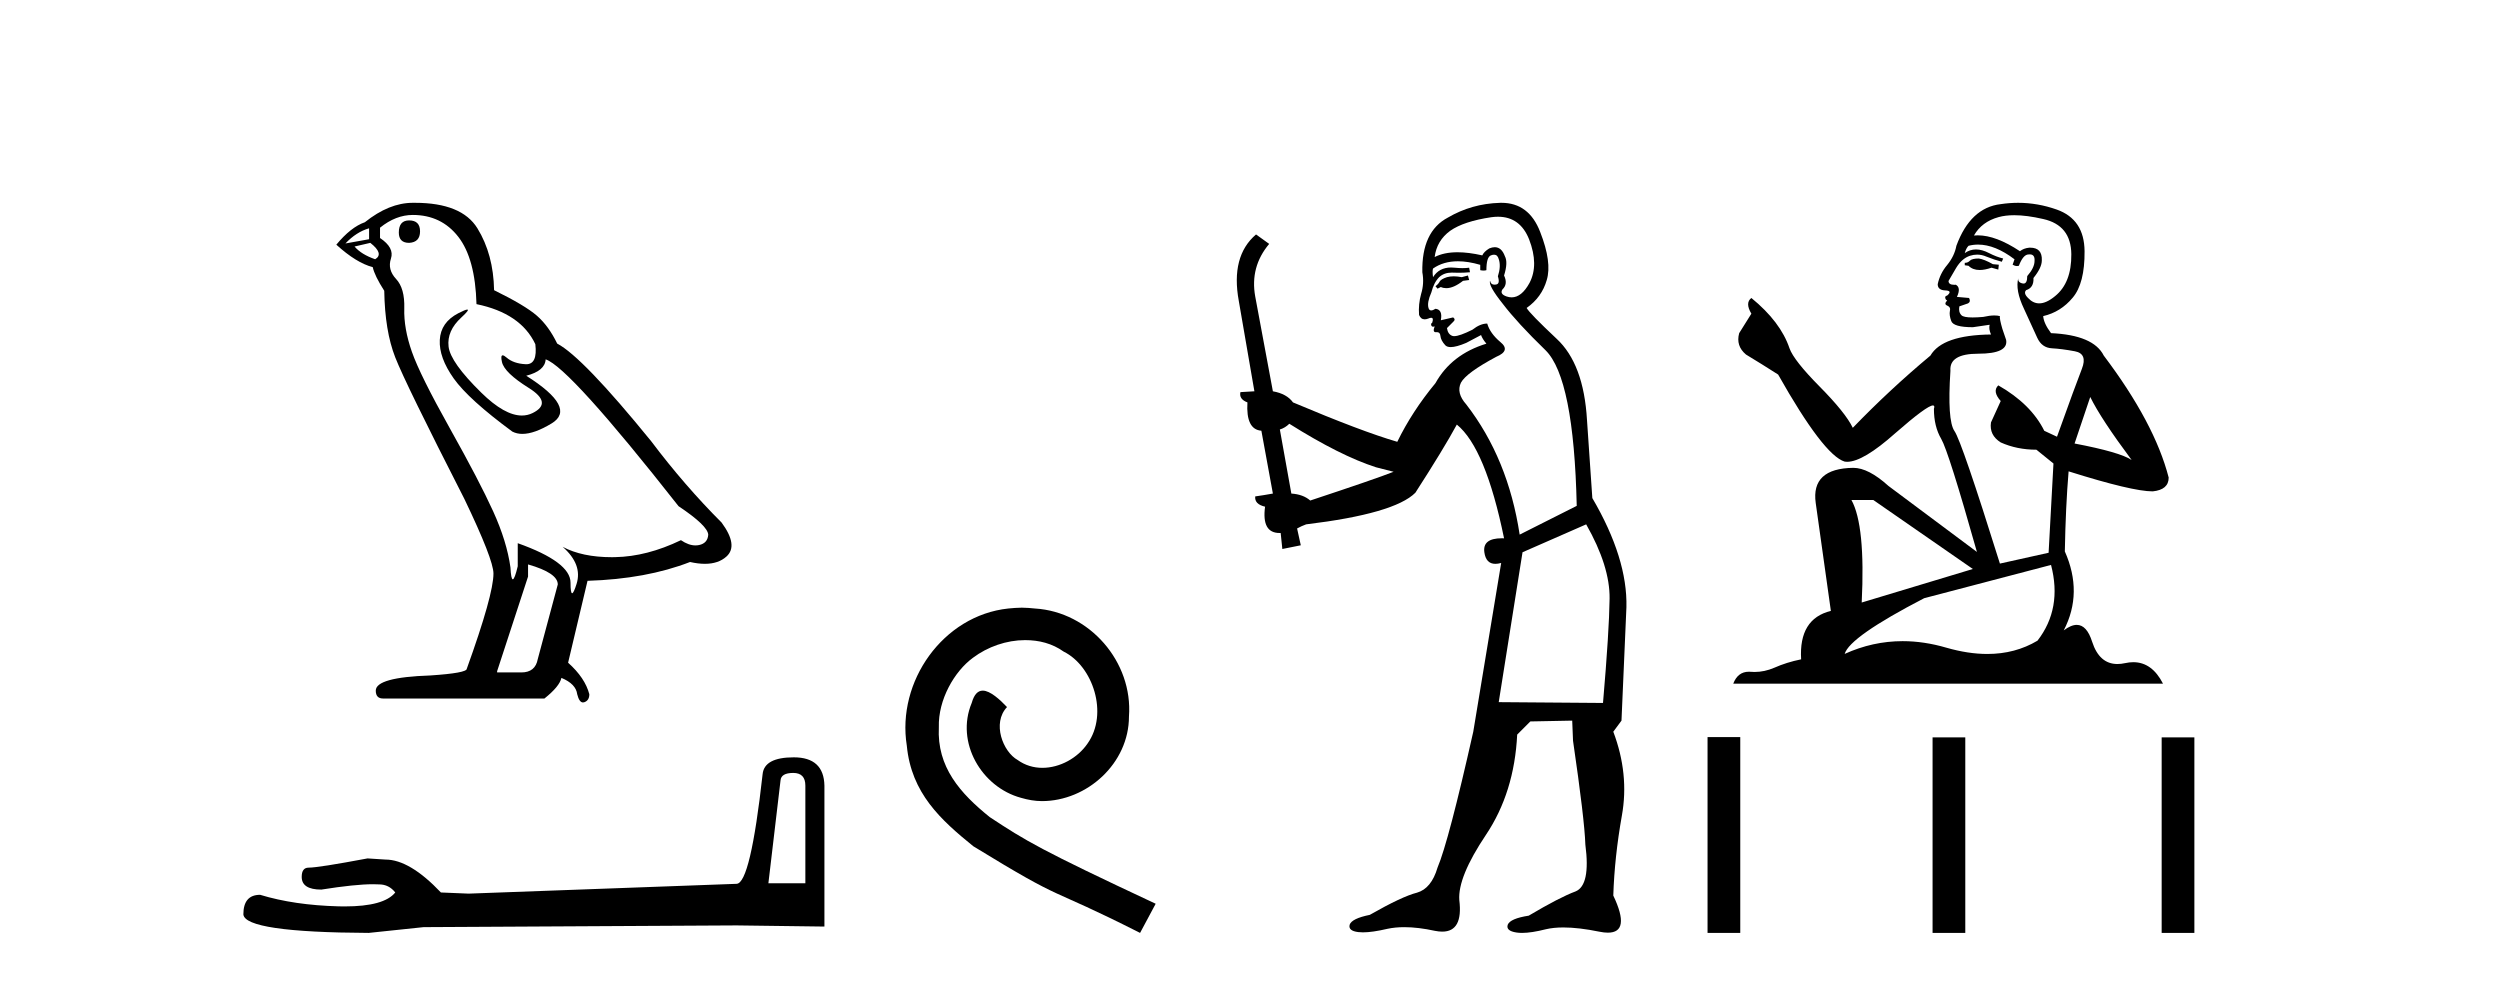
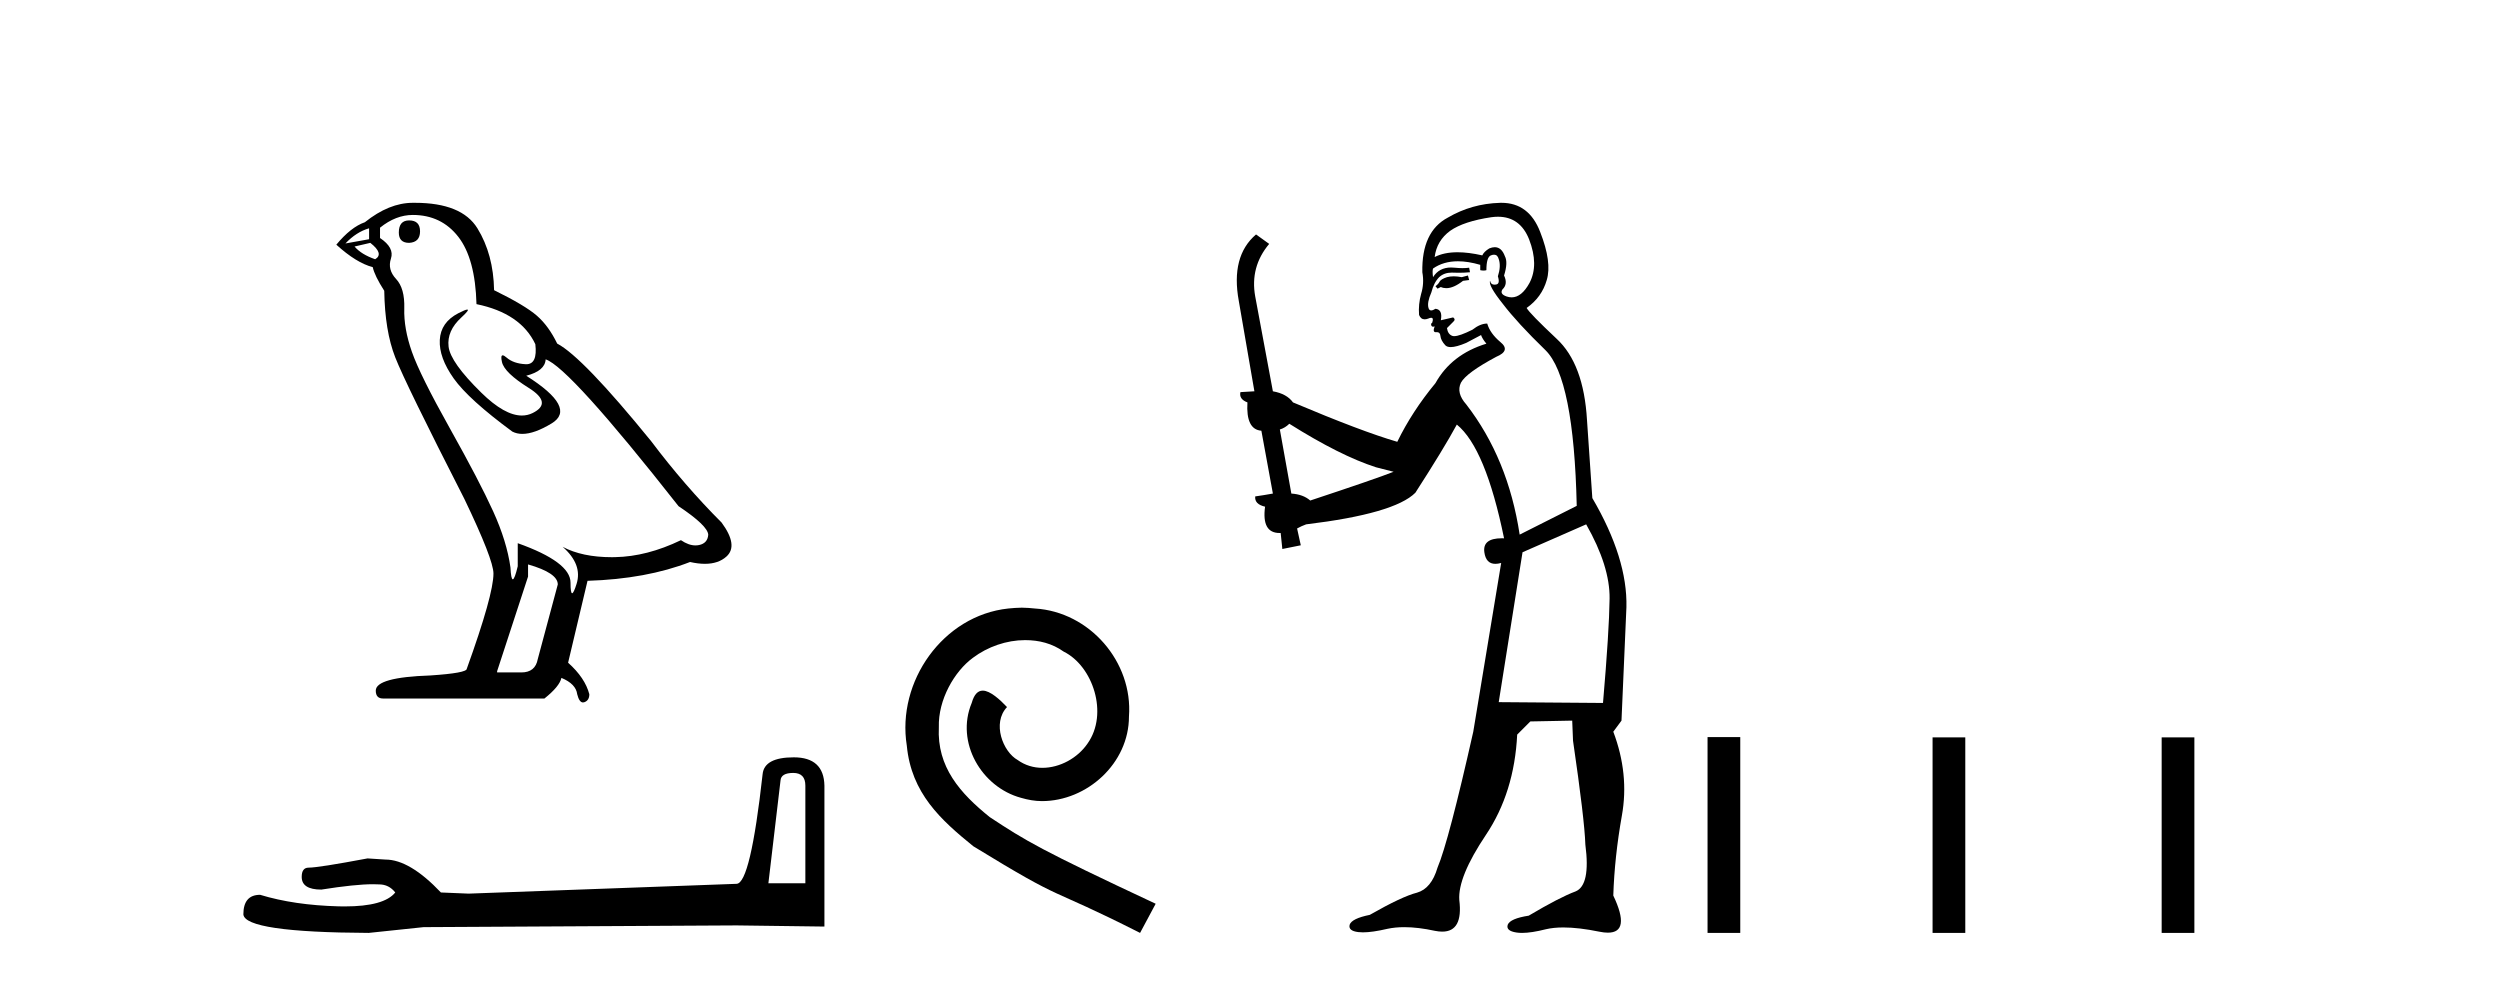
<svg xmlns="http://www.w3.org/2000/svg" width="104.0" height="41.0">
  <path d="M 17.02 9.169 Q 16.591 9.169 16.591 9.674 Q 16.591 10.103 17.02 10.103 Q 17.474 10.078 17.474 9.624 Q 17.474 9.169 17.02 9.169 ZM 15.354 9.497 L 15.354 9.952 L 14.37 10.128 Q 14.824 9.649 15.354 9.497 ZM 15.405 10.103 Q 15.985 10.558 15.607 10.785 Q 15.026 10.583 14.749 10.255 L 15.405 10.103 ZM 17.172 8.942 Q 18.358 8.942 19.065 9.851 Q 19.771 10.759 19.822 12.652 Q 21.664 13.031 22.27 14.318 Q 22.368 15.152 21.894 15.152 Q 21.881 15.152 21.866 15.151 Q 21.361 15.126 21.071 14.873 Q 20.966 14.782 20.912 14.782 Q 20.818 14.782 20.882 15.063 Q 20.983 15.504 21.992 16.135 Q 23.002 16.766 22.156 17.183 Q 21.947 17.286 21.71 17.286 Q 20.991 17.286 20.024 16.337 Q 18.736 15.075 18.661 14.419 Q 18.585 13.763 19.191 13.208 Q 19.551 12.878 19.438 12.878 Q 19.361 12.878 19.065 13.031 Q 18.333 13.41 18.295 14.142 Q 18.257 14.873 18.875 15.744 Q 19.494 16.615 21.311 17.953 Q 21.497 18.05 21.731 18.05 Q 22.231 18.05 22.951 17.612 Q 24.012 16.968 21.891 15.631 Q 22.674 15.429 22.699 14.949 Q 23.683 15.277 28.227 21.057 Q 29.438 21.865 29.463 22.243 Q 29.438 22.597 29.085 22.673 Q 29.009 22.689 28.931 22.689 Q 28.645 22.689 28.327 22.471 Q 26.914 23.152 25.589 23.177 Q 25.519 23.179 25.451 23.179 Q 24.219 23.179 23.406 22.748 L 23.406 22.748 Q 24.239 23.48 23.986 24.288 Q 23.864 24.679 23.801 24.679 Q 23.734 24.679 23.734 24.237 Q 23.734 23.379 21.538 22.597 L 21.538 23.556 Q 21.409 24.099 21.332 24.099 Q 21.26 24.099 21.235 23.606 Q 21.084 22.521 20.516 21.272 Q 19.948 20.022 18.711 17.814 Q 17.474 15.605 17.134 14.634 Q 16.793 13.662 16.818 12.829 Q 16.843 11.996 16.477 11.605 Q 16.112 11.214 16.263 10.759 Q 16.414 10.305 15.809 9.901 L 15.809 9.472 Q 16.465 8.942 17.172 8.942 ZM 21.967 23.48 Q 23.204 23.834 23.204 24.313 L 22.371 27.418 Q 22.27 27.973 21.689 27.973 L 20.68 27.973 L 20.68 27.922 L 21.967 23.985 L 21.967 23.48 ZM 17.263 8.437 Q 17.217 8.437 17.172 8.437 Q 16.187 8.437 15.178 9.245 Q 14.597 9.447 13.991 10.179 Q 14.824 10.936 15.506 11.113 Q 15.581 11.466 15.985 12.097 Q 16.011 13.763 16.44 14.861 Q 16.869 15.959 19.317 20.754 Q 20.528 23.278 20.528 23.859 Q 20.528 24.742 19.418 27.821 Q 19.418 27.998 17.904 28.099 Q 15.632 28.175 15.632 28.73 Q 15.632 29.058 15.935 29.058 L 22.649 29.058 Q 23.28 28.553 23.355 28.2 Q 23.961 28.452 24.012 28.881 Q 24.097 29.222 24.253 29.222 Q 24.282 29.222 24.314 29.21 Q 24.516 29.134 24.516 28.881 Q 24.34 28.2 23.633 27.569 L 24.441 24.162 Q 26.889 24.086 28.706 23.379 Q 29.043 23.455 29.323 23.455 Q 29.884 23.455 30.22 23.152 Q 30.725 22.698 30.019 21.739 Q 28.479 20.199 27.091 18.357 Q 24.239 14.848 23.179 14.293 Q 22.825 13.561 22.333 13.132 Q 21.841 12.703 20.554 12.072 Q 20.528 10.583 19.86 9.497 Q 19.206 8.437 17.263 8.437 Z" style="fill:#000000;stroke:none" />
  <path d="M 32.998 32.154 Q 33.503 32.154 33.503 32.682 L 33.503 36.743 L 31.965 36.743 L 32.47 32.466 Q 32.494 32.154 32.998 32.154 ZM 33.022 31.505 Q 31.797 31.505 31.725 32.202 Q 31.22 36.743 30.644 36.767 L 19.495 37.175 L 18.342 37.127 Q 17.044 35.758 16.035 35.758 Q 15.675 35.734 15.29 35.71 Q 13.248 36.094 12.839 36.094 Q 12.551 36.094 12.551 36.479 Q 12.551 37.007 13.368 37.007 Q 14.771 36.784 15.52 36.784 Q 15.656 36.784 15.771 36.791 Q 16.179 36.791 16.443 37.127 Q 15.975 37.707 14.346 37.707 Q 14.221 37.707 14.089 37.704 Q 12.239 37.656 10.821 37.224 Q 10.124 37.224 10.124 38.04 Q 10.196 38.785 15.338 38.809 L 17.621 38.569 L 30.644 38.497 L 34.296 38.545 L 34.296 32.682 Q 34.272 31.505 33.022 31.505 Z" style="fill:#000000;stroke:none" />
  <path d="M 42.507 25.279 C 42.319 25.279 42.131 25.297 41.943 25.314 C 39.227 25.604 37.296 28.354 37.723 31.019 C 37.911 33.001 39.141 34.111 40.491 35.205 C 44.505 37.665 43.378 36.759 47.427 38.809 L 48.076 37.596 C 43.258 35.341 42.678 34.983 41.174 33.992 C 39.944 33.001 38.971 31.908 39.056 30.251 C 39.022 29.106 39.705 27.927 40.474 27.364 C 41.089 26.902 41.875 26.629 42.643 26.629 C 43.224 26.629 43.771 26.766 44.249 27.107 C 45.462 27.705 46.128 29.687 45.24 30.934 C 44.83 31.532 44.095 31.942 43.361 31.942 C 43.002 31.942 42.643 31.839 42.336 31.617 C 41.721 31.276 41.26 30.08 41.892 29.414 C 41.601 29.106 41.191 28.73 40.884 28.73 C 40.679 28.73 40.525 28.884 40.423 29.243 C 39.739 30.883 40.833 32.745 42.473 33.189 C 42.763 33.274 43.053 33.326 43.344 33.326 C 45.223 33.326 46.965 31.754 46.965 29.807 C 47.136 27.534 45.325 25.45 43.053 25.314 C 42.883 25.297 42.695 25.279 42.507 25.279 Z" style="fill:#000000;stroke:none" />
-   <path d="M 61.066 11.461 L 60.809 11.53 Q 60.63 11.495 60.476 11.495 Q 60.322 11.495 60.194 11.53 Q 59.938 11.615 59.887 11.717 Q 59.836 11.82 59.716 11.905 L 59.801 12.008 L 59.938 11.94 Q 60.045 11.988 60.167 11.988 Q 60.47 11.988 60.861 11.683 L 61.117 11.649 L 61.066 11.461 ZM 62.314 9.016 Q 63.237 9.016 63.611 9.958 Q 64.021 11.017 63.628 11.769 Q 63.3 12.37 62.884 12.37 Q 62.781 12.37 62.671 12.332 Q 62.381 12.23 62.5 12.042 Q 62.74 11.82 62.569 11.461 Q 62.74 10.915 62.603 10.658 Q 62.465 10.283 62.182 10.283 Q 62.078 10.283 61.954 10.334 Q 61.732 10.47 61.663 10.624 Q 61.09 10.494 60.633 10.494 Q 60.069 10.494 59.682 10.693 Q 59.767 10.009 60.331 9.599 Q 60.895 9.206 62.039 9.036 Q 62.182 9.016 62.314 9.016 ZM 53.635 17.628 Q 55.753 18.96 57.239 19.438 L 57.974 19.626 Q 57.239 19.917 54.506 20.822 Q 54.216 20.566 53.72 20.532 L 53.242 17.867 Q 53.464 17.799 53.635 17.628 ZM 62.153 10.595 Q 62.298 10.595 62.347 10.778 Q 62.449 11.068 62.312 11.495 Q 62.415 11.82 62.227 11.837 Q 62.196 11.842 62.168 11.842 Q 62.017 11.842 61.988 11.683 L 61.988 11.683 Q 61.903 11.871 62.517 12.64 Q 63.115 13.426 64.294 14.57 Q 65.473 15.732 65.592 21.044 L 63.218 22.24 Q 62.74 19.08 60.997 16.825 Q 60.57 16.347 60.775 15.92 Q 60.997 15.51 62.244 14.843 Q 62.859 14.587 62.415 14.228 Q 61.988 13.87 61.868 13.46 Q 61.578 13.46 61.253 13.716 Q 60.717 13.984 60.496 13.984 Q 60.449 13.984 60.416 13.972 Q 60.229 13.904 60.194 13.648 L 60.451 13.391 Q 60.57 13.289 60.451 13.204 L 59.938 13.323 Q 60.024 12.879 59.716 12.845 Q 59.608 12.914 59.539 12.914 Q 59.454 12.914 59.426 12.811 Q 59.357 12.589 59.545 12.162 Q 59.648 11.752 59.87 11.53 Q 60.075 11.34 60.396 11.34 Q 60.423 11.34 60.451 11.342 Q 60.57 11.347 60.688 11.347 Q 60.923 11.347 61.151 11.325 L 61.117 11.137 Q 60.989 11.154 60.839 11.154 Q 60.69 11.154 60.519 11.137 Q 60.44 11.128 60.366 11.128 Q 59.866 11.128 59.614 11.53 Q 59.579 11.273 59.614 11.171 Q 60.046 10.869 60.649 10.869 Q 61.072 10.869 61.578 11.017 L 61.578 11.239 Q 61.655 11.256 61.719 11.256 Q 61.783 11.256 61.834 11.239 Q 61.834 10.693 62.022 10.624 Q 62.095 10.595 62.153 10.595 ZM 65.985 21.813 Q 66.976 23.555 66.959 24.905 Q 66.942 26.254 66.685 29.243 L 62.347 29.209 L 63.337 22.974 L 65.985 21.813 ZM 62.461 8.437 Q 62.43 8.437 62.398 8.438 Q 61.219 8.472 60.229 9.053 Q 59.135 9.633 59.169 11.325 Q 59.255 11.786 59.118 12.23 Q 58.999 12.657 59.033 13.101 Q 59.106 13.284 59.266 13.284 Q 59.33 13.284 59.409 13.255 Q 59.488 13.22 59.536 13.22 Q 59.652 13.22 59.579 13.426 Q 59.511 13.46 59.545 13.545 Q 59.568 13.591 59.621 13.591 Q 59.648 13.591 59.682 13.579 L 59.682 13.579 Q 59.586 13.82 59.73 13.82 Q 59.74 13.82 59.75 13.819 Q 59.764 13.817 59.777 13.817 Q 59.906 13.817 59.921 13.972 Q 59.938 14.16 60.126 14.365 Q 60.2 14.439 60.35 14.439 Q 60.582 14.439 60.997 14.263 L 61.612 13.938 Q 61.663 14.092 61.834 14.297 Q 60.382 14.741 59.716 15.937 Q 58.742 17.115 58.127 18.379 Q 56.658 17.952 53.789 16.74 Q 53.532 16.381 52.952 16.278 L 52.217 12.332 Q 51.995 11.102 52.798 10.146 L 52.251 9.753 Q 51.192 10.658 51.534 12.52 L 52.183 16.278 L 51.602 16.312 Q 51.534 16.603 51.893 16.74 Q 51.824 17.867 52.473 17.918 L 52.952 20.532 Q 52.576 20.6 52.217 20.651 Q 52.183 20.976 52.627 21.078 Q 52.478 22.173 53.23 22.173 Q 53.253 22.173 53.276 22.172 L 53.345 22.838 L 54.113 22.684 L 53.959 21.984 Q 54.147 21.881 54.335 21.813 Q 58.008 21.369 58.879 20.498 Q 60.058 18.67 60.604 17.662 Q 61.8 18.636 62.569 22.394 Q 62.521 22.392 62.476 22.392 Q 61.668 22.392 61.749 22.974 Q 61.816 23.456 62.207 23.456 Q 62.315 23.456 62.449 23.419 L 62.449 23.419 L 61.288 30.439 Q 60.263 35 59.801 36.093 Q 59.545 36.964 58.947 37.135 Q 58.332 37.289 56.983 38.058 Q 56.231 38.211 56.146 38.468 Q 56.078 38.724 56.505 38.775 Q 56.593 38.786 56.698 38.786 Q 57.087 38.786 57.717 38.639 Q 58.039 38.57 58.42 38.57 Q 58.992 38.57 59.699 38.724 Q 59.861 38.756 59.998 38.756 Q 60.869 38.756 60.707 37.443 Q 60.638 36.486 61.817 34.727 Q 62.996 32.967 63.115 30.559 L 63.662 30.012 L 65.404 29.978 L 65.438 30.815 Q 65.917 34.095 65.951 35.137 Q 66.173 36.828 65.541 37.084 Q 64.892 37.323 63.594 38.092 Q 62.825 38.211 62.722 38.468 Q 62.637 38.724 63.081 38.792 Q 63.188 38.809 63.318 38.809 Q 63.709 38.809 64.311 38.656 Q 64.626 38.582 65.037 38.582 Q 65.671 38.582 66.532 38.758 Q 66.732 38.799 66.887 38.799 Q 67.848 38.799 67.113 37.255 Q 67.164 35.649 67.471 33.924 Q 67.779 32.199 67.113 30.439 L 67.454 29.978 L 67.659 25.263 Q 67.71 23.231 66.241 20.72 Q 66.173 19.797 66.019 17.474 Q 65.883 15.134 64.755 14.092 Q 63.628 13.033 63.508 12.811 Q 64.14 12.367 64.345 11.649 Q 64.567 10.915 64.072 9.651 Q 63.606 8.437 62.461 8.437 Z" style="fill:#000000;stroke:none" />
-   <path d="M 82.319 10.754 Q 82.038 10.754 81.948 10.844 Q 81.869 10.934 81.734 10.934 L 81.734 11.035 L 81.891 11.057 Q 82.066 11.232 82.355 11.232 Q 82.57 11.232 82.848 11.136 L 83.129 11.215 L 83.151 11.012 L 82.904 10.99 Q 82.544 10.787 82.319 10.754 ZM 83.793 8.953 Q 84.312 8.953 84.997 9.111 Q 86.156 9.37 86.167 10.574 Q 86.178 11.766 85.492 12.318 Q 85.129 12.62 84.831 12.62 Q 84.575 12.62 84.367 12.396 Q 84.164 12.194 84.288 12.07 Q 84.614 11.969 84.592 11.564 Q 84.94 11.136 84.94 10.832 Q 84.962 10.303 84.454 10.303 Q 84.433 10.303 84.412 10.304 Q 84.187 10.326 84.029 10.45 Q 83.034 9.79 82.277 9.79 Q 82.195 9.79 82.116 9.797 L 82.116 9.797 Q 82.443 9.224 83.14 9.032 Q 83.425 8.953 83.793 8.953 ZM 86.954 16.514 Q 87.393 17.414 88.676 19.136 Q 88.192 18.81 86.302 18.45 L 86.954 16.514 ZM 82.289 10.175 Q 82.999 10.175 83.804 10.787 L 83.725 11.012 Q 83.82 11.068 83.909 11.068 Q 83.947 11.068 83.984 11.057 Q 84.164 10.585 84.389 10.585 Q 84.416 10.582 84.44 10.582 Q 84.657 10.582 84.637 10.855 Q 84.637 11.136 84.333 11.485 Q 84.333 11.796 84.181 11.796 Q 84.158 11.796 84.13 11.789 Q 83.928 11.744 83.962 11.564 L 83.962 11.564 Q 83.827 12.07 84.198 12.846 Q 84.558 13.634 84.749 14.05 Q 84.94 14.467 85.357 14.489 Q 85.773 14.512 86.313 14.613 Q 86.853 14.714 86.606 15.344 Q 86.358 15.974 85.571 18.168 L 85.042 17.921 Q 84.49 16.807 83.129 16.031 L 83.129 16.031 Q 82.87 16.278 83.23 16.683 L 82.825 17.572 Q 82.746 18.101 83.23 18.405 Q 83.905 18.708 84.715 18.708 L 85.424 19.282 L 85.222 22.995 L 83.196 23.445 Q 81.61 18.371 81.306 17.932 Q 81.002 17.493 81.138 15.423 Q 81.081 14.714 82.296 14.714 Q 83.557 14.714 83.455 14.14 L 83.298 13.679 Q 83.174 13.251 83.196 13.15 Q 83.097 13.123 82.966 13.123 Q 82.769 13.123 82.499 13.184 Q 82.244 13.206 82.059 13.206 Q 81.689 13.206 81.599 13.116 Q 81.464 12.981 81.509 12.745 L 81.869 12.621 Q 81.993 12.554 81.914 12.396 L 81.408 12.351 Q 81.588 11.969 81.363 11.845 Q 81.329 11.848 81.299 11.848 Q 81.059 11.848 81.059 11.688 Q 81.138 11.541 81.374 11.148 Q 81.61 10.754 81.948 10.641 Q 82.099 10.592 82.249 10.592 Q 82.443 10.592 82.634 10.675 Q 82.971 10.81 83.275 10.889 L 83.332 10.754 Q 83.05 10.686 82.746 10.529 Q 82.454 10.377 82.201 10.377 Q 81.948 10.377 81.734 10.529 Q 81.79 10.326 81.891 10.225 Q 82.086 10.175 82.289 10.175 ZM 77.931 20.801 L 82.071 23.67 L 77.447 25.065 Q 77.605 21.859 77.02 20.801 ZM 85.323 23.501 Q 85.796 25.313 84.76 26.652 Q 83.833 27.205 82.673 27.205 Q 81.876 27.205 80.969 26.944 Q 80.039 26.672 79.149 26.672 Q 77.905 26.672 76.738 27.203 Q 76.941 26.494 80.046 24.885 L 85.323 23.501 ZM 83.954 8.437 Q 83.594 8.437 83.23 8.492 Q 81.97 8.638 81.385 10.225 Q 81.306 10.652 81.002 11.024 Q 80.699 11.384 80.609 11.823 Q 80.609 12.07 80.924 12.081 Q 81.239 12.093 81.002 12.295 Q 80.901 12.318 80.924 12.396 Q 80.935 12.475 81.002 12.498 Q 80.856 12.655 81.002 12.711 Q 81.16 12.779 81.115 12.936 Q 81.081 13.105 81.171 13.353 Q 81.261 13.612 82.071 13.612 L 82.769 13.51 L 82.769 13.51 Q 82.724 13.679 82.825 13.915 Q 80.8 13.938 80.305 14.793 Q 78.606 16.211 77.076 17.797 Q 76.772 17.167 75.692 16.076 Q 74.623 14.995 74.443 14.489 Q 74.072 13.387 72.857 12.396 Q 72.587 12.599 72.857 13.049 L 72.35 13.859 Q 72.204 14.388 72.632 14.748 Q 73.284 15.142 73.97 15.581 Q 75.861 18.933 76.738 19.203 Q 76.787 19.211 76.84 19.211 Q 77.507 19.211 78.842 18.022 Q 80.165 16.866 80.411 16.866 Q 80.498 16.866 80.451 17.009 Q 80.451 17.741 80.755 18.258 Q 81.059 18.776 82.24 22.961 L 78.561 20.216 Q 77.728 19.462 77.098 19.462 Q 75.332 19.485 75.534 20.925 L 76.164 25.414 Q 74.826 25.74 74.927 27.428 Q 74.319 27.552 73.813 27.777 Q 73.404 27.954 72.987 27.954 Q 72.9 27.954 72.812 27.946 Q 72.781 27.944 72.752 27.944 Q 72.293 27.944 72.103 28.441 L 89.981 28.441 Q 89.525 27.547 88.745 27.547 Q 88.582 27.547 88.406 27.586 Q 88.236 27.623 88.084 27.623 Q 87.333 27.623 87.033 26.697 Q 86.811 25.995 86.393 25.995 Q 86.155 25.995 85.852 26.224 Q 86.662 24.66 85.897 22.939 Q 85.931 21.071 86.054 19.608 Q 88.698 20.441 89.553 20.441 Q 90.217 20.374 90.217 19.867 Q 89.632 17.594 87.517 14.793 Q 87.089 13.938 85.323 13.859 Q 85.019 13.454 84.997 13.15 Q 85.728 12.981 86.223 12.385 Q 86.729 11.789 86.718 10.45 Q 86.707 9.122 85.559 8.717 Q 84.765 8.437 83.954 8.437 Z" style="fill:#000000;stroke:none" />
+   <path d="M 61.066 11.461 L 60.809 11.53 Q 60.63 11.495 60.476 11.495 Q 60.322 11.495 60.194 11.53 Q 59.938 11.615 59.887 11.717 Q 59.836 11.82 59.716 11.905 L 59.801 12.008 L 59.938 11.94 Q 60.045 11.988 60.167 11.988 Q 60.47 11.988 60.861 11.683 L 61.117 11.649 L 61.066 11.461 ZM 62.314 9.016 Q 63.237 9.016 63.611 9.958 Q 64.021 11.017 63.628 11.769 Q 63.3 12.37 62.884 12.37 Q 62.781 12.37 62.671 12.332 Q 62.381 12.23 62.5 12.042 Q 62.74 11.82 62.569 11.461 Q 62.74 10.915 62.603 10.658 Q 62.465 10.283 62.182 10.283 Q 62.078 10.283 61.954 10.334 Q 61.732 10.47 61.663 10.624 Q 61.09 10.494 60.633 10.494 Q 60.069 10.494 59.682 10.693 Q 59.767 10.009 60.331 9.599 Q 60.895 9.206 62.039 9.036 Q 62.182 9.016 62.314 9.016 ZM 53.635 17.628 Q 55.753 18.96 57.239 19.438 L 57.974 19.626 Q 57.239 19.917 54.506 20.822 Q 54.216 20.566 53.72 20.532 L 53.242 17.867 Q 53.464 17.799 53.635 17.628 ZM 62.153 10.595 Q 62.298 10.595 62.347 10.778 Q 62.449 11.068 62.312 11.495 Q 62.415 11.82 62.227 11.837 Q 62.196 11.842 62.168 11.842 Q 62.017 11.842 61.988 11.683 Q 61.903 11.871 62.517 12.64 Q 63.115 13.426 64.294 14.57 Q 65.473 15.732 65.592 21.044 L 63.218 22.24 Q 62.74 19.08 60.997 16.825 Q 60.57 16.347 60.775 15.92 Q 60.997 15.51 62.244 14.843 Q 62.859 14.587 62.415 14.228 Q 61.988 13.87 61.868 13.46 Q 61.578 13.46 61.253 13.716 Q 60.717 13.984 60.496 13.984 Q 60.449 13.984 60.416 13.972 Q 60.229 13.904 60.194 13.648 L 60.451 13.391 Q 60.57 13.289 60.451 13.204 L 59.938 13.323 Q 60.024 12.879 59.716 12.845 Q 59.608 12.914 59.539 12.914 Q 59.454 12.914 59.426 12.811 Q 59.357 12.589 59.545 12.162 Q 59.648 11.752 59.87 11.53 Q 60.075 11.34 60.396 11.34 Q 60.423 11.34 60.451 11.342 Q 60.57 11.347 60.688 11.347 Q 60.923 11.347 61.151 11.325 L 61.117 11.137 Q 60.989 11.154 60.839 11.154 Q 60.69 11.154 60.519 11.137 Q 60.44 11.128 60.366 11.128 Q 59.866 11.128 59.614 11.53 Q 59.579 11.273 59.614 11.171 Q 60.046 10.869 60.649 10.869 Q 61.072 10.869 61.578 11.017 L 61.578 11.239 Q 61.655 11.256 61.719 11.256 Q 61.783 11.256 61.834 11.239 Q 61.834 10.693 62.022 10.624 Q 62.095 10.595 62.153 10.595 ZM 65.985 21.813 Q 66.976 23.555 66.959 24.905 Q 66.942 26.254 66.685 29.243 L 62.347 29.209 L 63.337 22.974 L 65.985 21.813 ZM 62.461 8.437 Q 62.43 8.437 62.398 8.438 Q 61.219 8.472 60.229 9.053 Q 59.135 9.633 59.169 11.325 Q 59.255 11.786 59.118 12.23 Q 58.999 12.657 59.033 13.101 Q 59.106 13.284 59.266 13.284 Q 59.33 13.284 59.409 13.255 Q 59.488 13.22 59.536 13.22 Q 59.652 13.22 59.579 13.426 Q 59.511 13.46 59.545 13.545 Q 59.568 13.591 59.621 13.591 Q 59.648 13.591 59.682 13.579 L 59.682 13.579 Q 59.586 13.82 59.73 13.82 Q 59.74 13.82 59.75 13.819 Q 59.764 13.817 59.777 13.817 Q 59.906 13.817 59.921 13.972 Q 59.938 14.16 60.126 14.365 Q 60.2 14.439 60.35 14.439 Q 60.582 14.439 60.997 14.263 L 61.612 13.938 Q 61.663 14.092 61.834 14.297 Q 60.382 14.741 59.716 15.937 Q 58.742 17.115 58.127 18.379 Q 56.658 17.952 53.789 16.74 Q 53.532 16.381 52.952 16.278 L 52.217 12.332 Q 51.995 11.102 52.798 10.146 L 52.251 9.753 Q 51.192 10.658 51.534 12.52 L 52.183 16.278 L 51.602 16.312 Q 51.534 16.603 51.893 16.74 Q 51.824 17.867 52.473 17.918 L 52.952 20.532 Q 52.576 20.6 52.217 20.651 Q 52.183 20.976 52.627 21.078 Q 52.478 22.173 53.23 22.173 Q 53.253 22.173 53.276 22.172 L 53.345 22.838 L 54.113 22.684 L 53.959 21.984 Q 54.147 21.881 54.335 21.813 Q 58.008 21.369 58.879 20.498 Q 60.058 18.67 60.604 17.662 Q 61.8 18.636 62.569 22.394 Q 62.521 22.392 62.476 22.392 Q 61.668 22.392 61.749 22.974 Q 61.816 23.456 62.207 23.456 Q 62.315 23.456 62.449 23.419 L 62.449 23.419 L 61.288 30.439 Q 60.263 35 59.801 36.093 Q 59.545 36.964 58.947 37.135 Q 58.332 37.289 56.983 38.058 Q 56.231 38.211 56.146 38.468 Q 56.078 38.724 56.505 38.775 Q 56.593 38.786 56.698 38.786 Q 57.087 38.786 57.717 38.639 Q 58.039 38.57 58.42 38.57 Q 58.992 38.57 59.699 38.724 Q 59.861 38.756 59.998 38.756 Q 60.869 38.756 60.707 37.443 Q 60.638 36.486 61.817 34.727 Q 62.996 32.967 63.115 30.559 L 63.662 30.012 L 65.404 29.978 L 65.438 30.815 Q 65.917 34.095 65.951 35.137 Q 66.173 36.828 65.541 37.084 Q 64.892 37.323 63.594 38.092 Q 62.825 38.211 62.722 38.468 Q 62.637 38.724 63.081 38.792 Q 63.188 38.809 63.318 38.809 Q 63.709 38.809 64.311 38.656 Q 64.626 38.582 65.037 38.582 Q 65.671 38.582 66.532 38.758 Q 66.732 38.799 66.887 38.799 Q 67.848 38.799 67.113 37.255 Q 67.164 35.649 67.471 33.924 Q 67.779 32.199 67.113 30.439 L 67.454 29.978 L 67.659 25.263 Q 67.71 23.231 66.241 20.72 Q 66.173 19.797 66.019 17.474 Q 65.883 15.134 64.755 14.092 Q 63.628 13.033 63.508 12.811 Q 64.14 12.367 64.345 11.649 Q 64.567 10.915 64.072 9.651 Q 63.606 8.437 62.461 8.437 Z" style="fill:#000000;stroke:none" />
  <path d="M 71.034 30.663 L 71.034 38.809 L 72.395 38.809 L 72.395 30.663 ZM 80.395 30.675 L 80.395 38.809 L 81.756 38.809 L 81.756 30.675 ZM 89.925 30.675 L 89.925 38.809 L 91.286 38.809 L 91.286 30.675 Z" style="fill:#000000;stroke:none" />
</svg>